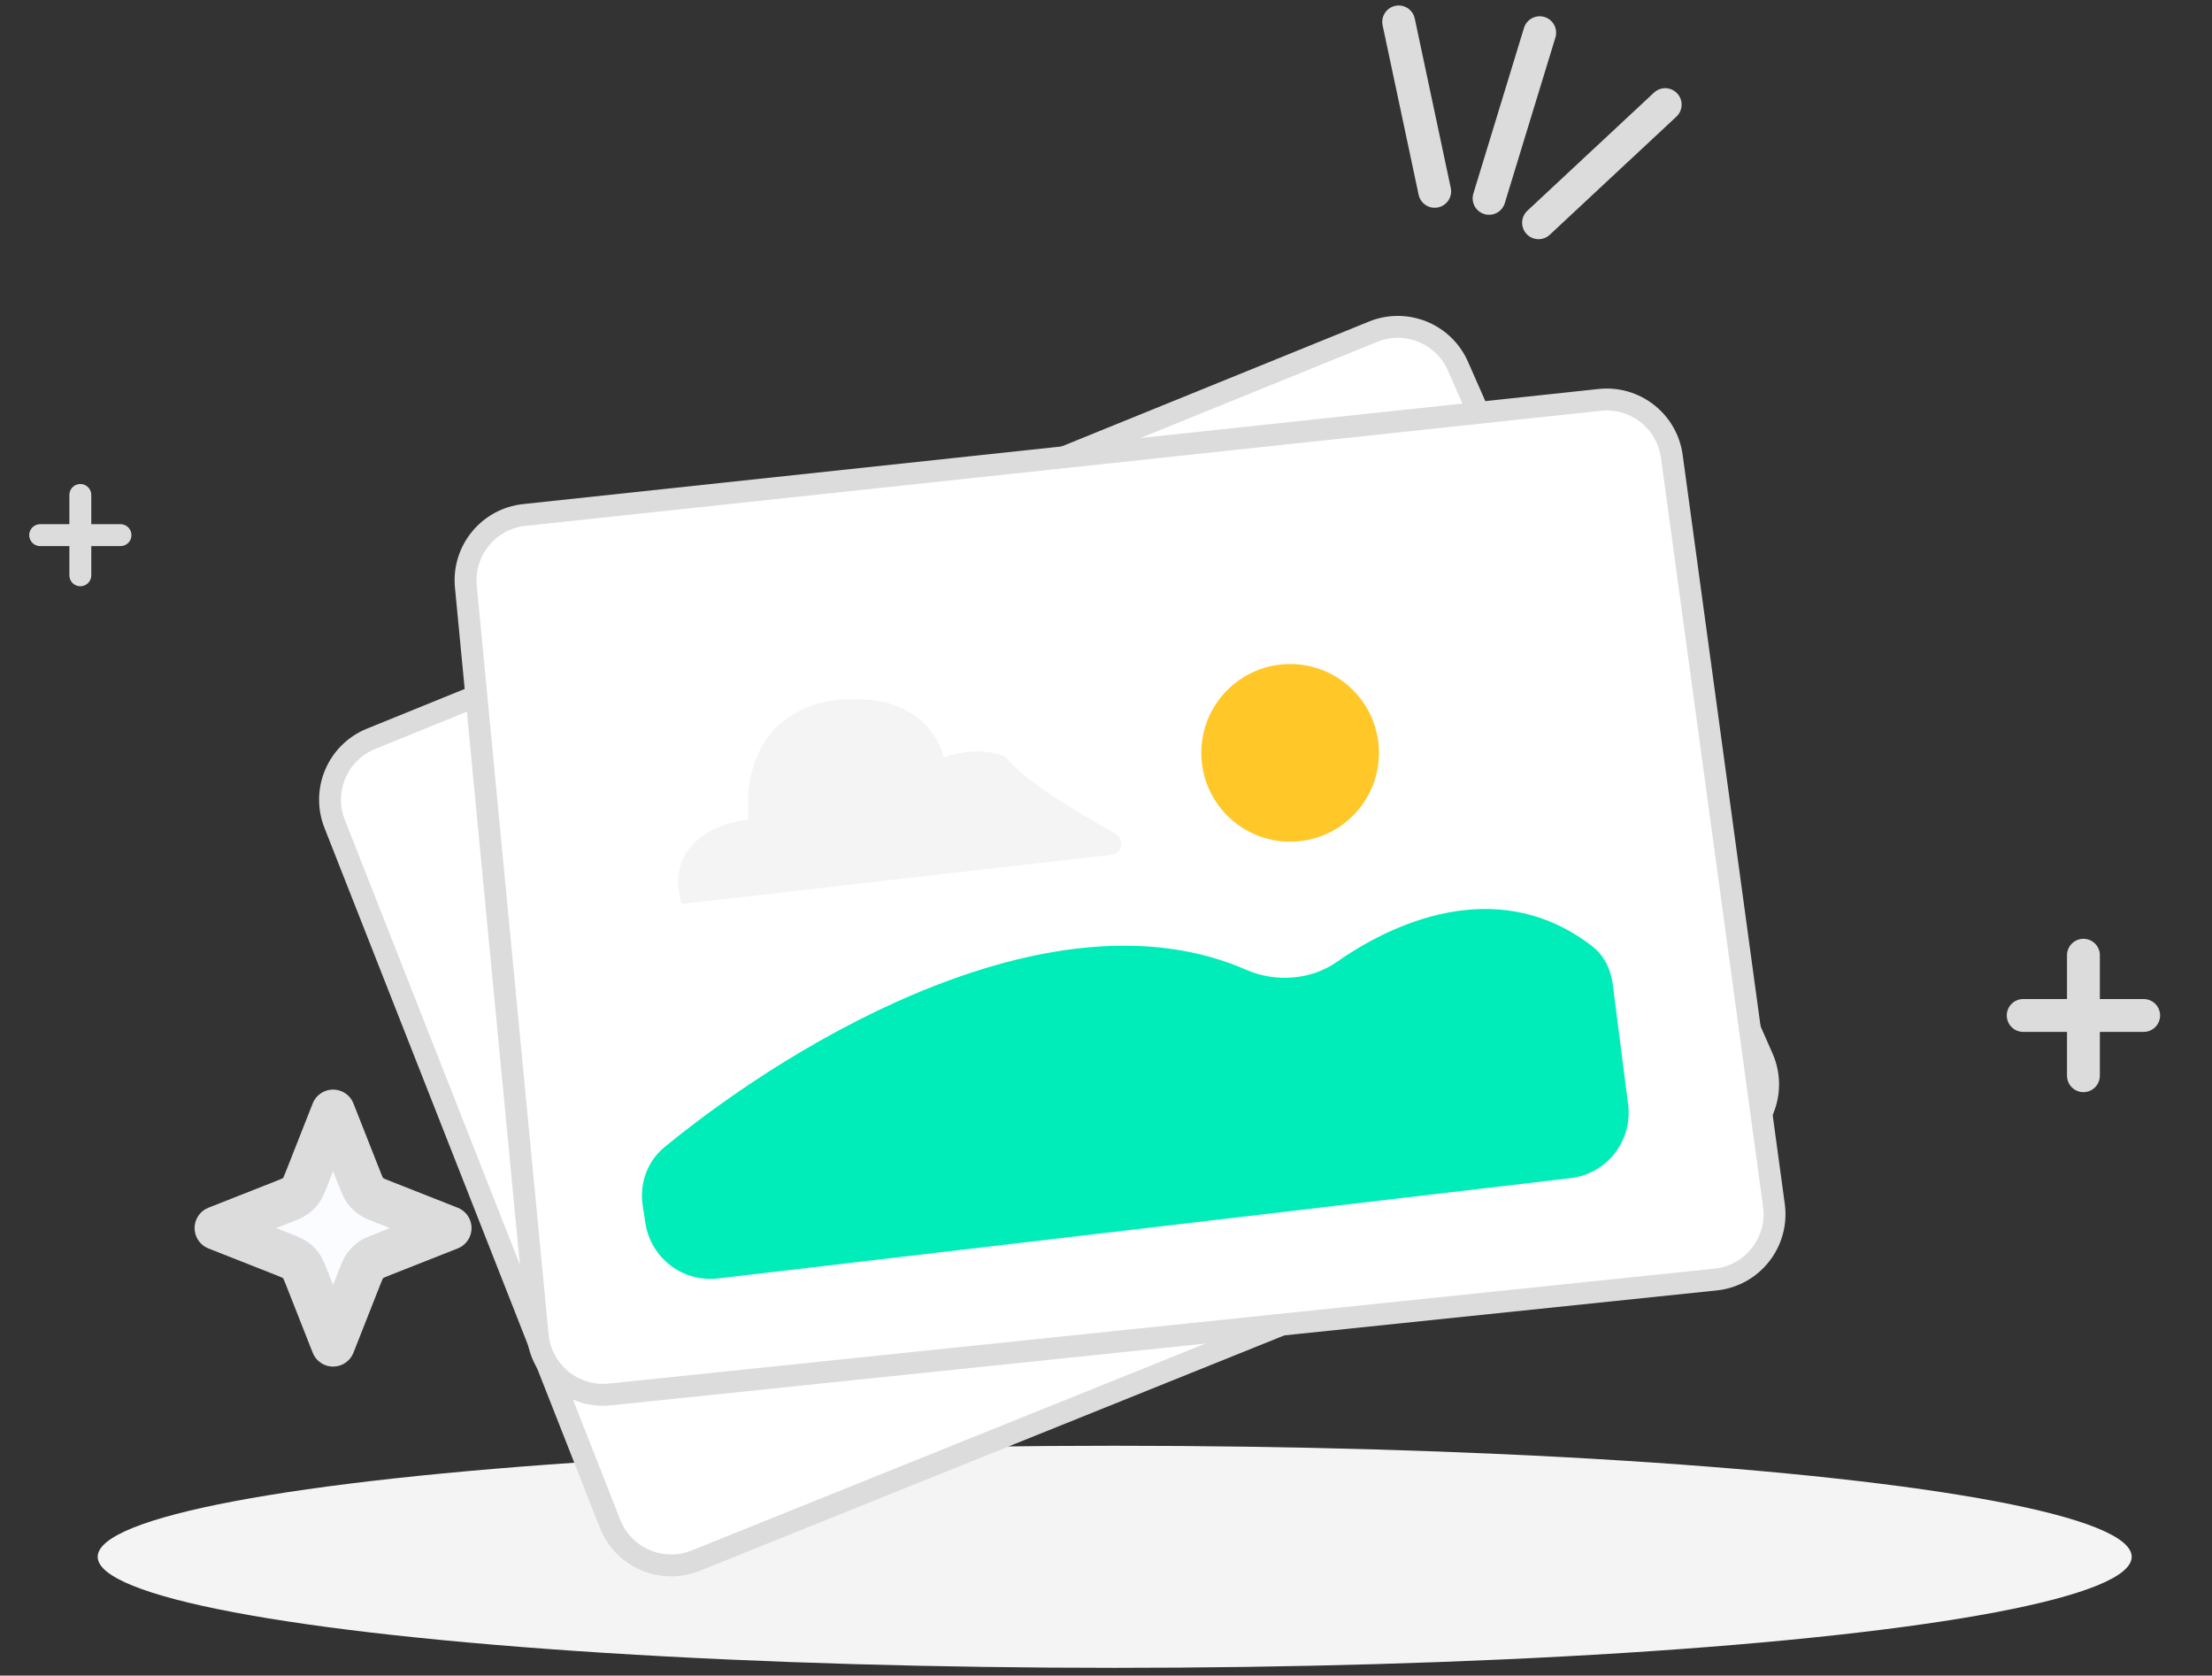
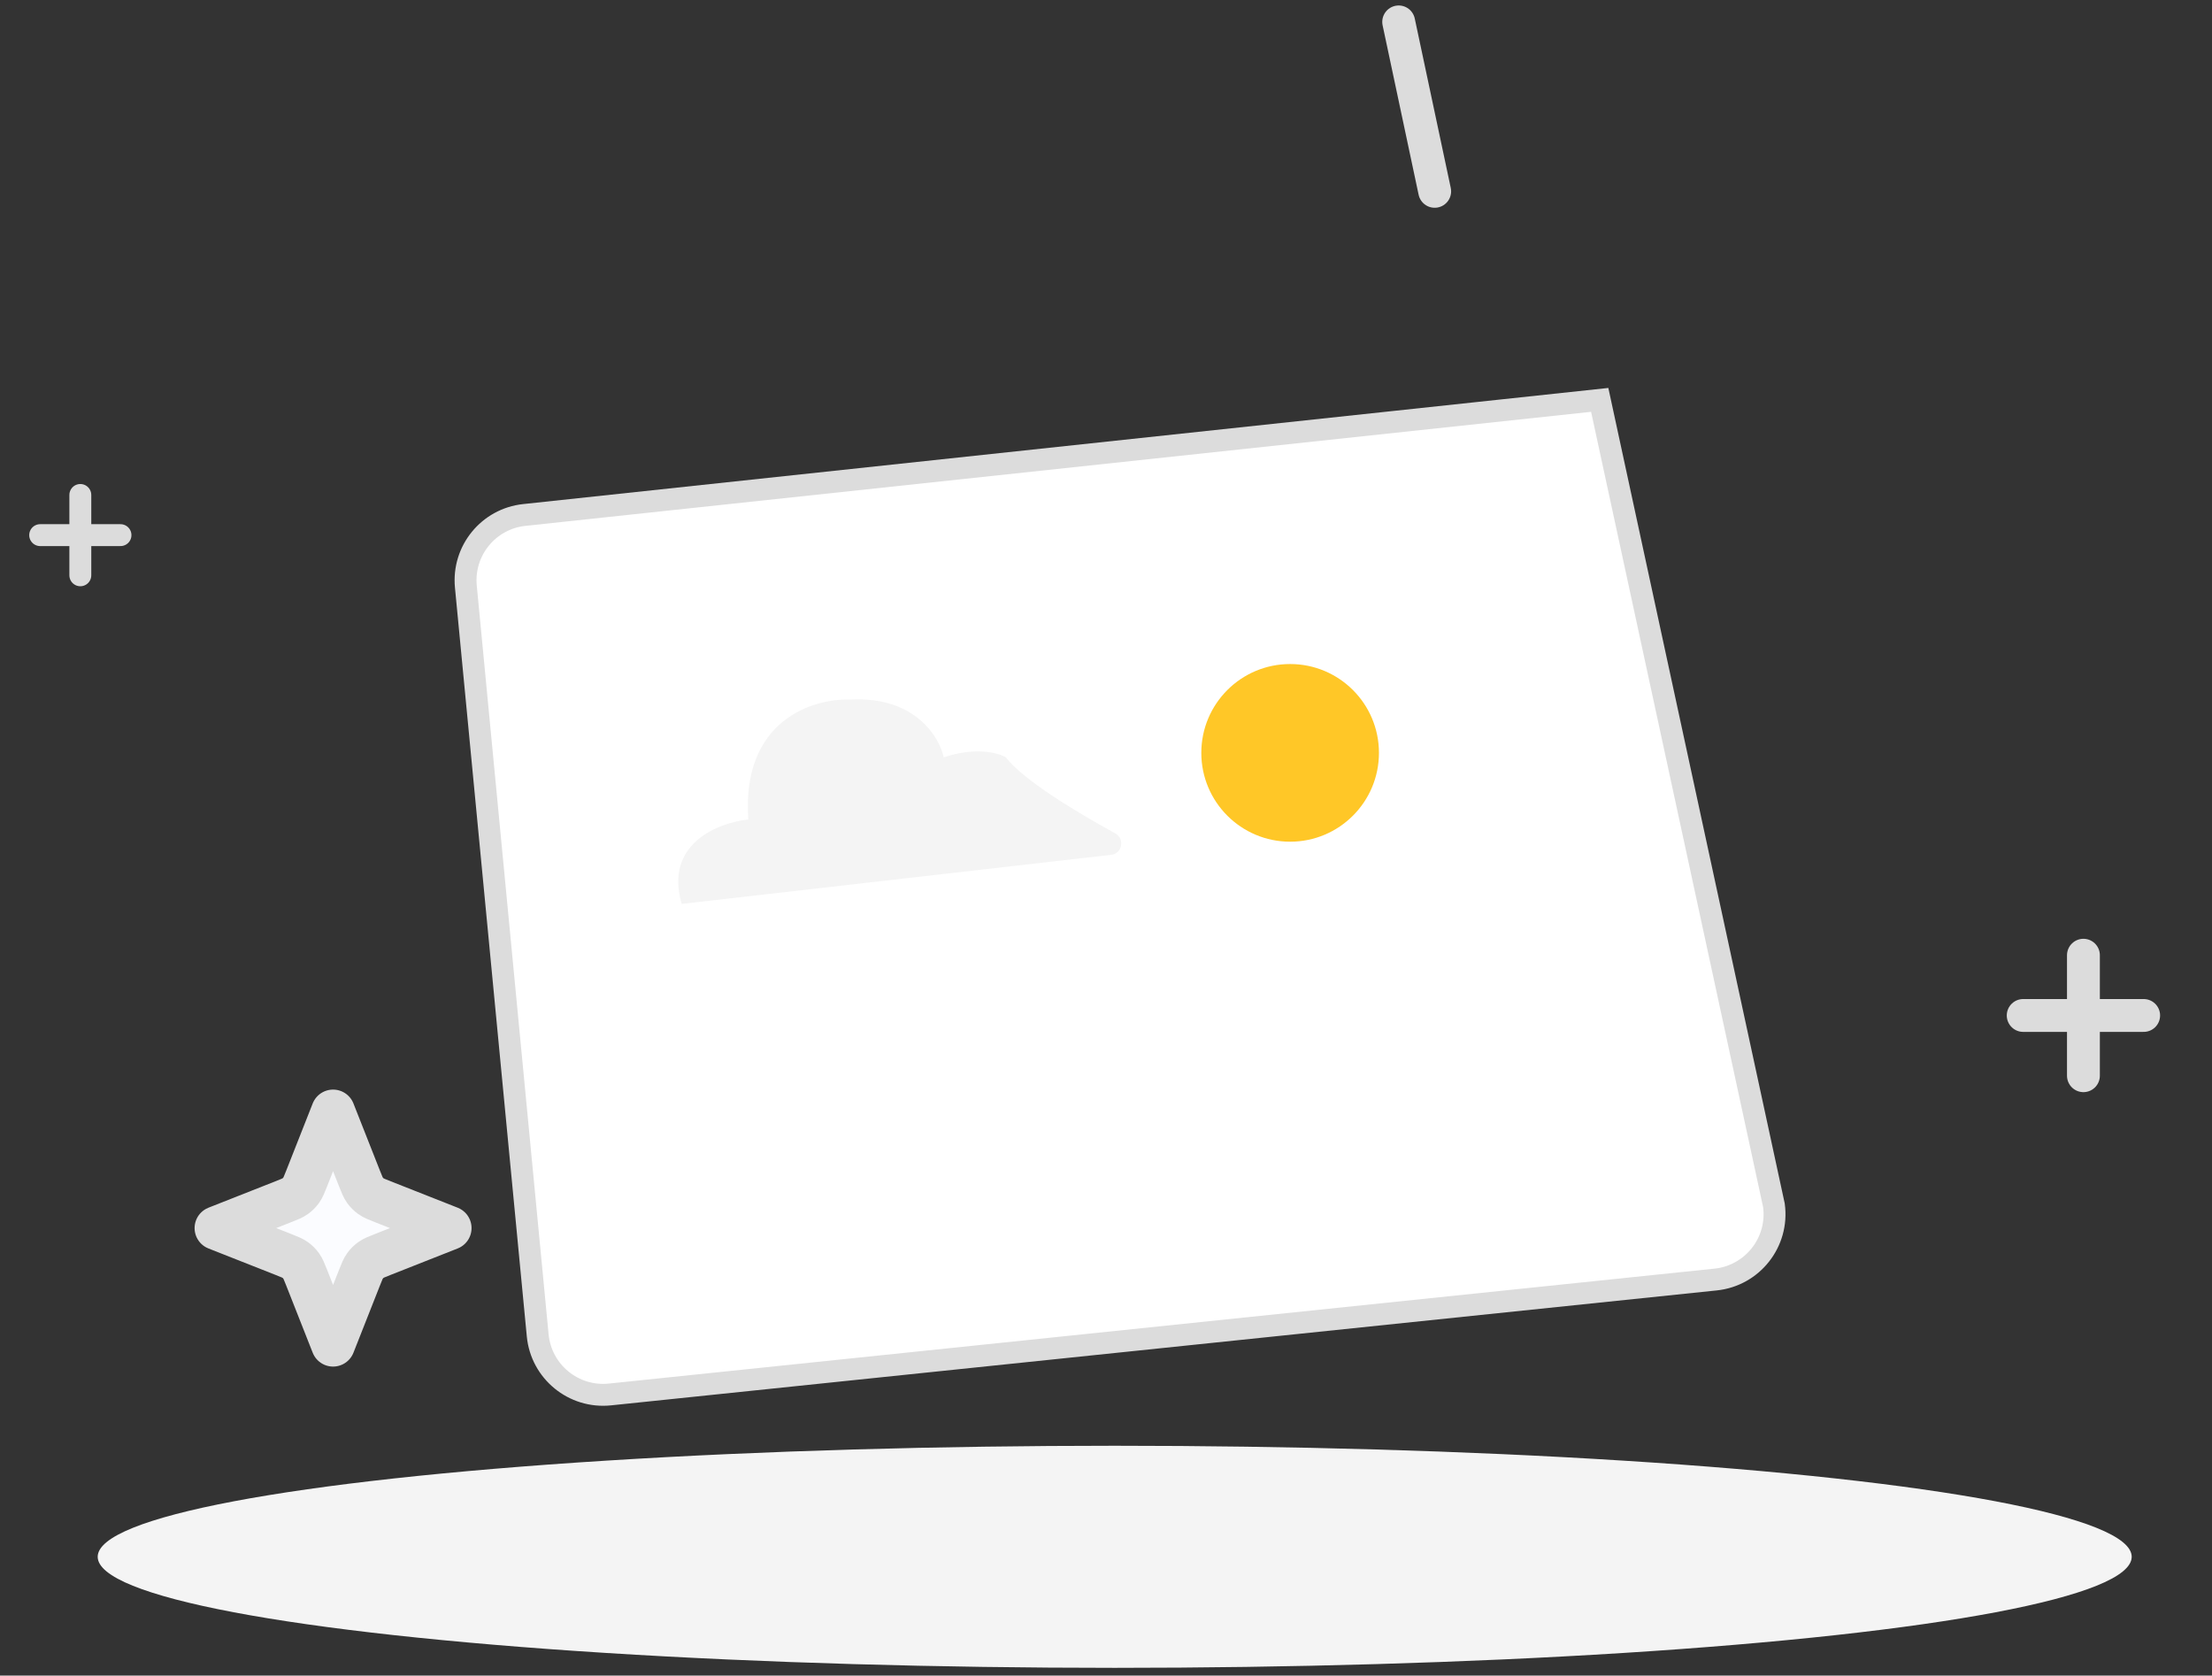
<svg xmlns="http://www.w3.org/2000/svg" width="202" height="153" viewBox="0 0 202 153" fill="none">
  <rect x="0" y="0" width="202" height="153" fill="#333333" stroke="none" />
  <ellipse cx="101.794" cy="142.151" rx="92.873" ry="10.139" fill="#F4F4F4" />
  <path d="M184.758 92.722H190.259M190.259 92.722H195.76M190.259 92.722V98.223M190.259 92.722V87.221" stroke="#DCDCDC" stroke-width="3" stroke-linecap="round" stroke-linejoin="round" />
  <path d="M3.668 48.863H7.335M7.335 48.863H11.003M7.335 48.863V52.53M7.335 48.863V45.195" stroke="#DCDCDC" stroke-width="2" stroke-linecap="round" stroke-linejoin="round" />
  <path d="M30.416 101.49L32.824 107.596C33.047 108.159 33.158 108.441 33.328 108.679C33.479 108.889 33.663 109.074 33.874 109.225C34.111 109.395 34.393 109.506 34.957 109.728L41.062 112.136L34.957 114.544C34.393 114.766 34.111 114.877 33.874 115.048C33.663 115.199 33.479 115.383 33.328 115.594C33.158 115.831 33.047 116.113 32.824 116.677L30.416 122.782L28.009 116.677C27.786 116.113 27.675 115.831 27.505 115.594C27.354 115.383 27.17 115.199 26.959 115.048C26.721 114.877 26.44 114.766 25.876 114.544L19.77 112.136L25.876 109.728C26.44 109.506 26.721 109.395 26.959 109.225C27.17 109.074 27.354 108.889 27.505 108.679C27.675 108.441 27.786 108.159 28.009 107.596L30.416 101.49Z" fill="#FBFCFF" stroke="#DCDCDC" stroke-width="4" stroke-linecap="round" stroke-linejoin="round" />
-   <path d="M33.882 67.461L125.39 30.288C128.398 29.066 131.831 30.458 133.139 33.429L160.954 96.597C162.319 99.698 160.847 103.314 157.704 104.58L63.534 142.501C60.443 143.746 56.93 142.234 55.71 139.133L30.557 75.217C29.353 72.157 30.835 68.698 33.882 67.461Z" fill="white" stroke="#DCDCDC" stroke-width="2" />
-   <path d="M47.877 47.022L146.086 36.513C149.314 36.167 152.231 38.452 152.67 41.668L161.995 110.055C162.453 113.413 160.041 116.483 156.67 116.834L55.696 127.329C52.382 127.674 49.422 125.251 49.103 121.934L42.542 53.561C42.228 50.288 44.607 47.372 47.877 47.022Z" fill="white" stroke="#DCDCDC" stroke-width="2" />
+   <path d="M47.877 47.022L146.086 36.513L161.995 110.055C162.453 113.413 160.041 116.483 156.67 116.834L55.696 127.329C52.382 127.674 49.422 125.251 49.103 121.934L42.542 53.561C42.228 50.288 44.607 47.372 47.877 47.022Z" fill="white" stroke="#DCDCDC" stroke-width="2" />
  <ellipse cx="117.815" cy="68.744" rx="8.111" ry="8.111" fill="#FFC727" />
  <path d="M101.492 78.051L62.253 82.535C60.631 77.02 65.633 75.1 68.337 74.829C67.688 65.745 74.285 63.744 77.665 63.879C83.505 63.555 85.776 67.259 86.181 69.152C89.101 68.178 91.183 68.746 91.859 69.152C93.353 71.144 98.129 74.06 101.858 76.103C102.731 76.581 102.48 77.938 101.492 78.051Z" fill="#F4F4F4" />
-   <path d="M65.57 116.735L143.43 107.575C146.744 107.185 149.103 104.166 148.681 100.856L147.281 89.892C147.109 88.541 146.499 87.257 145.425 86.42C137.397 80.163 128.102 83.618 122.113 87.813C119.715 89.493 116.495 89.725 113.811 88.553C96.394 80.942 72.896 94.721 60.675 104.75C59.104 106.039 58.384 108.079 58.693 110.089L58.939 111.688C59.43 114.881 62.362 117.112 65.57 116.735Z" fill="#00EDB9" />
  <path d="M131.016 17.471L127.728 2" stroke="#DCDCDC" stroke-width="3" stroke-linecap="round" stroke-linejoin="round" />
-   <path d="M135.982 18.112L140.606 2.986" stroke="#DCDCDC" stroke-width="3" stroke-linecap="round" stroke-linejoin="round" />
-   <path d="M140.5 20.34L152.067 9.553" stroke="#DCDCDC" stroke-width="3" stroke-linecap="round" stroke-linejoin="round" />
</svg>